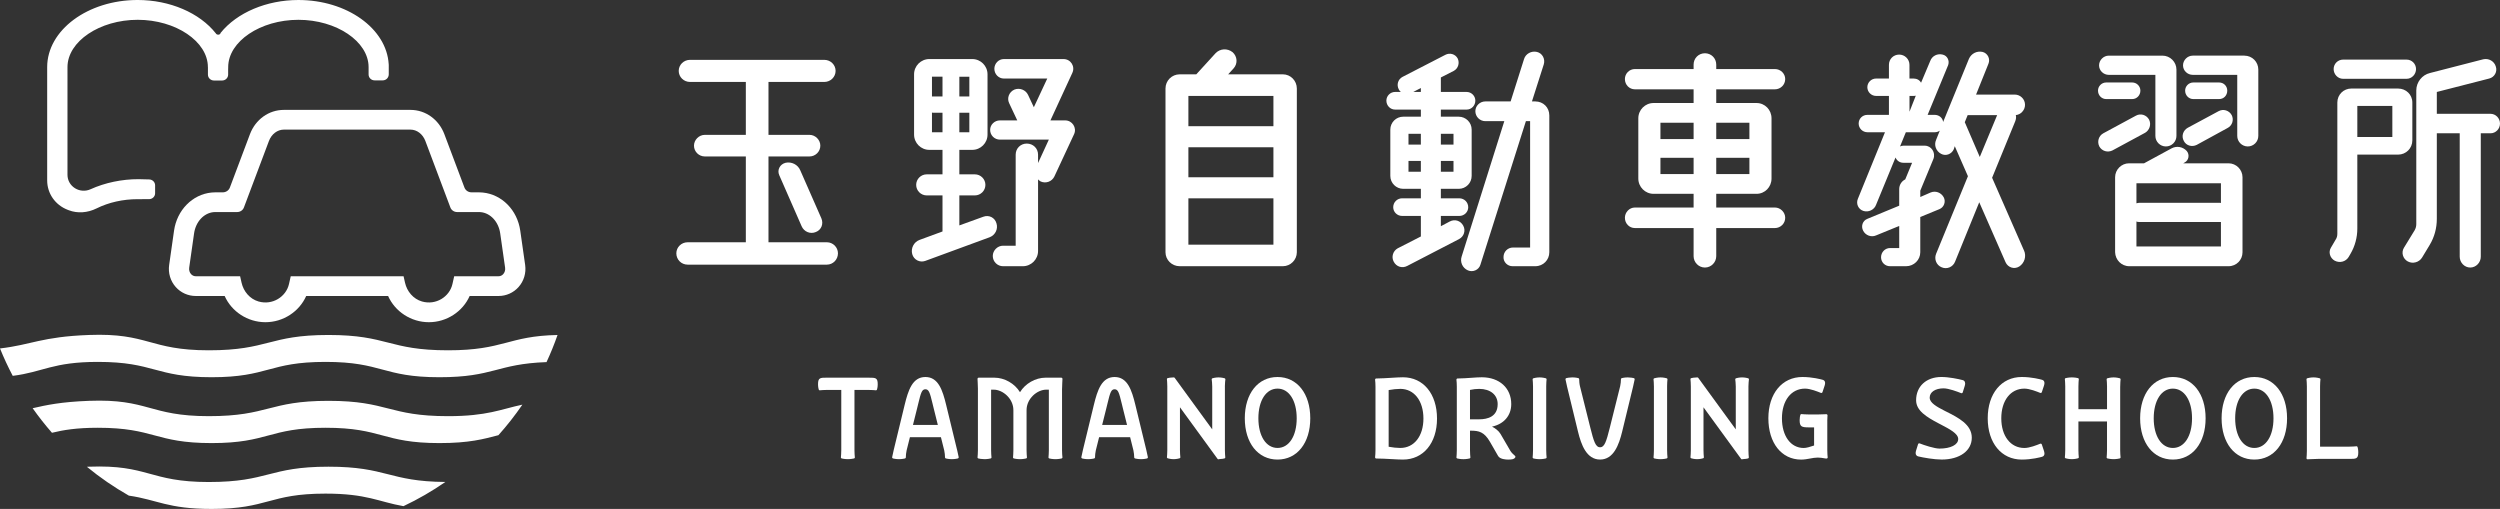
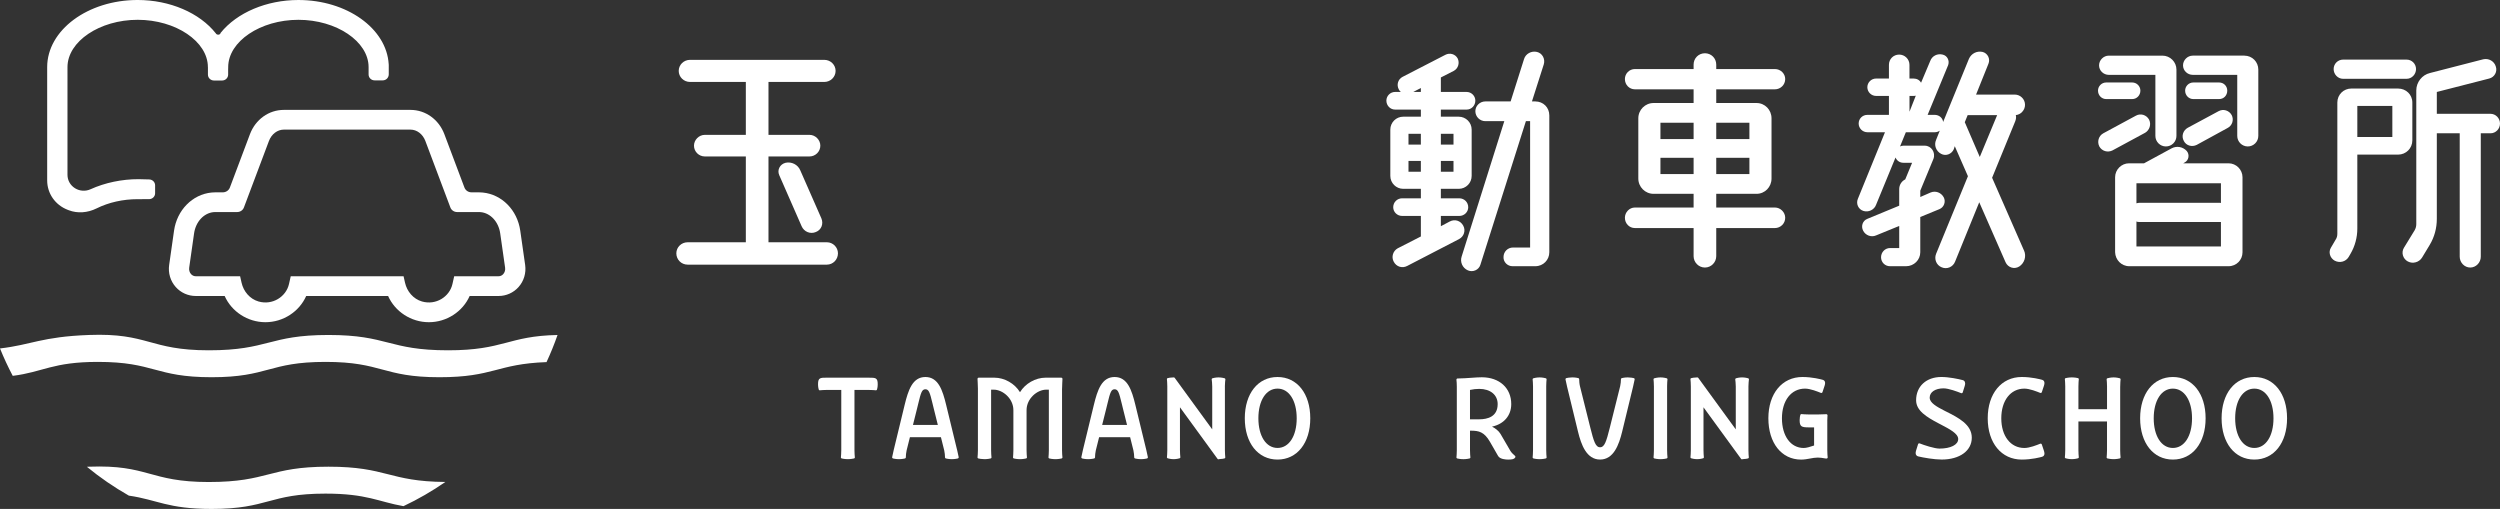
<svg xmlns="http://www.w3.org/2000/svg" id="_レイヤー_2" width="82.649mm" height="16.826mm" viewBox="0 0 234.281 47.695">
  <rect x="0" y="0" width="234.281" height="47.695" fill="#333333" stroke="none" />
  <defs>
    <style>.cls-1{fill:#fff;}</style>
  </defs>
  <g id="_レイヤー_1-2">
    <path class="cls-1" d="M77.491,22.703c.567,0,1.036.469,1.036,1.036,0,.592-.469,1.061-1.036,1.061h-13.049c-.592,0-1.061-.469-1.061-1.061,0-.567.469-1.036,1.061-1.036h5.452v-8.042h-3.848c-.543,0-1.011-.444-1.011-1.011,0-.543.469-1.012,1.011-1.012h3.848v-4.958h-5.229c-.592,0-1.061-.469-1.061-1.036s.469-1.036,1.061-1.036h12.58c.592,0,1.061.469,1.061,1.036s-.469,1.036-1.061,1.036h-5.229v4.958h3.848c.543,0,1.011.469,1.011,1.012,0,.567-.469,1.011-1.011,1.011h-3.848v8.042h5.476ZM73.618,15.254c.567-.123,1.159.173,1.381.716l1.973,4.49c.222.517,0,1.085-.518,1.283-.518.222-1.11-.025-1.332-.543l-2.097-4.785c-.222-.494.074-1.036.592-1.16Z" />
-     <path class="cls-1" d="M93.381,20.927c.173.543-.123,1.11-.641,1.307l-6.044,2.22c-.493.172-1.061-.099-1.209-.642s.148-1.135.691-1.332l2.146-.789v-3.379h-1.48c-.543,0-.987-.444-.987-.987s.444-.987.987-.987h1.48v-2.294h-1.233c-.789,0-1.431-.641-1.431-1.431v-5.649c0-.789.641-1.431,1.431-1.431h4.021c.789,0,1.431.642,1.431,1.431v5.649c0,.79-.641,1.431-1.431,1.431h-1.209v2.294h1.455c.543,0,.987.444.987.987s-.444.987-.987.987h-1.455v2.812l2.245-.813c.518-.198,1.085.074,1.233.617ZM88.324,7.187h-.987v1.85h.987v-1.85ZM87.337,12.392h.987v-1.825h-.863c-.025,0-.074,0-.124-.024v1.85ZM90.84,9.038v-1.85h-.937v1.85h.937ZM89.902,12.392h.937v-1.825h-.937v1.825ZM99.819,11.282c.666,0,1.11.691.839,1.283l-1.85,3.972c-.222.469-.789.691-1.283.469-.098-.05-.172-.124-.246-.198v6.709c0,.79-.641,1.431-1.431,1.431h-1.85c-.518,0-.962-.419-.962-.962,0-.517.444-.961.962-.961h1.184v-8.535c0-.592.469-1.036,1.036-1.036.592,0,1.061.444,1.061,1.036v.79l1.011-2.196h-4.588c-.494,0-.913-.395-.913-.913,0-.493.419-.888.913-.888h1.628l-.765-1.628c-.222-.469,0-1.036.493-1.258.493-.198,1.061.024,1.283.494l.543,1.159,1.258-2.689h-4.07c-.493,0-.888-.419-.888-.913s.395-.913.888-.913h5.6c.666,0,1.11.691.814,1.307l-2.047,4.44h1.381Z" />
-     <path class="cls-1" d="M120.223,6.965c.715,0,1.307.592,1.307,1.332v15.343c0,.715-.592,1.307-1.307,1.307h-9.67c-.74,0-1.332-.592-1.332-1.307v-15.343c0-.74.592-1.332,1.332-1.332h1.554l1.801-1.973c.42-.444,1.11-.494,1.604-.099.444.395.493,1.061.099,1.505l-.518.568h5.131ZM119.335,8.988h-7.968v2.837h7.968v-2.837ZM111.367,13.798v2.812h7.968v-2.812h-7.968ZM111.367,22.925h7.968v-4.341h-7.968v4.341Z" />
    <path class="cls-1" d="M137.124,21.149c.247.444.074,1.011-.395,1.258l-4.859,2.516c-.469.246-1.011.074-1.258-.395-.246-.444-.074-1.012.37-1.258l2.171-1.11v-1.924h-1.752c-.469,0-.839-.37-.839-.814,0-.469.37-.839.839-.839h1.752v-.888h-1.653c-.666,0-1.209-.543-1.209-1.209v-4.342c0-.666.543-1.209,1.209-1.209h1.653v-.666h-2.418c-.444,0-.814-.37-.814-.839,0-.444.37-.814.814-.814h.543c-.099-.074-.148-.148-.197-.246-.222-.42-.074-.938.345-1.16l4.021-2.072c.419-.222.937-.074,1.159.345.197.42.049.938-.37,1.16l-1.209.617v1.357h2.417c.444,0,.814.37.814.814,0,.469-.37.839-.814.839h-2.417v.666h1.677c.666,0,1.209.543,1.209,1.209v4.342c0,.666-.543,1.209-1.209,1.209h-1.677v.888h1.726c.469,0,.839.369.839.839,0,.444-.37.814-.839.814h-1.726v.961l.839-.444c.469-.246,1.011-.074,1.258.395ZM131.993,12.54v1.012h1.159v-1.012h-1.159ZM131.993,16.092h1.159v-1.011h-1.159v1.011ZM132.437,8.618h.715v-.37l-.715.37ZM136.211,12.54h-1.184v1.012h1.184v-1.012ZM136.211,16.092v-1.011h-1.184v1.011h1.184ZM143.883,9.506c.74,0,1.307.567,1.307,1.307v12.827c0,.715-.567,1.307-1.307,1.307h-2.146c-.469,0-.863-.395-.839-.863,0-.494.395-.888.888-.888h1.604v-11.841h-.395l-4.268,13.469c-.148.469-.691.715-1.159.517-.518-.221-.765-.789-.592-1.307l3.996-12.679h-1.776c-.518,0-.937-.419-.937-.937,0-.494.419-.913.937-.913h2.368l1.258-3.972c.148-.494.691-.79,1.209-.666s.789.666.641,1.16l-1.11,3.478h.32Z" />
    <path class="cls-1" d="M166.334,19.447c.518,0,.962.444.962.962,0,.543-.444.962-.962.962h-5.501v2.639c0,.567-.469,1.061-1.061,1.061s-1.061-.494-1.061-1.061v-2.639h-5.501c-.518,0-.937-.42-.937-.962,0-.518.419-.962.937-.962h5.501v-1.283h-3.75c-.789,0-1.431-.642-1.431-1.431v-5.649c0-.79.641-1.431,1.431-1.431h3.75v-1.283h-5.501c-.518,0-.937-.42-.937-.962,0-.518.419-.938.937-.938h5.501v-.419c0-.592.469-1.061,1.061-1.061s1.061.469,1.061,1.061v.419h5.501c.518,0,.962.42.962.938,0,.543-.444.962-.962.962h-5.501v1.283h3.774c.789,0,1.406.641,1.406,1.431v5.649c0,.789-.617,1.431-1.406,1.431h-3.774v1.283h5.501ZM158.712,11.504h-3.108v1.53h3.108v-1.53ZM155.604,16.314h3.108v-1.529h-3.108v1.529ZM163.941,11.504h-3.108v1.53h3.108v-1.53ZM160.833,16.314h3.108v-1.529h-3.108v1.529Z" />
    <path class="cls-1" d="M189.674,23.468c.246.543.049,1.184-.444,1.505-.469.295-1.061.098-1.283-.395l-2.467-5.624-2.269,5.575c-.197.493-.765.739-1.258.518-.493-.198-.715-.765-.518-1.258l2.985-7.277-1.233-2.812-.098.296c-.198.443-.74.665-1.184.419-.469-.246-.691-.814-.469-1.307l.345-.864c-.148.099-.296.148-.469.148h-2.713c-.024.05-.024.099-.049.124l-.493,1.209c.098-.05.197-.074.32-.074h1.998c.617,0,1.036.641.814,1.233l-1.184,2.861c-.025.05-.025.074-.05.124v.592l.962-.42c.469-.197.987,0,1.233.444.222.42.024.938-.395,1.11l-1.801.74v3.305c0,.715-.592,1.307-1.332,1.307h-1.505c-.469,0-.839-.37-.839-.839s.37-.863.839-.863h.863v-2.072l-2.171.888c-.444.197-.987,0-1.209-.444-.222-.42-.049-.938.395-1.11l2.985-1.233v-1.554c0-.395.222-.74.567-.913l.641-1.554h-.814c-.345,0-.617-.197-.74-.493l-1.826,4.44c-.173.469-.715.715-1.184.567-.469-.148-.715-.666-.518-1.135l2.541-6.241h-1.653c-.444,0-.814-.37-.814-.814,0-.469.37-.813.814-.813h2.023v-1.776h-1.209c-.444,0-.814-.37-.814-.814s.37-.814.814-.814h1.209v-1.283c0-.543.419-.962.962-.962.518,0,.962.42.962.962v1.283h.395c.296,0,.567.148.691.395l.863-2.048c.173-.469.666-.715,1.159-.592.444.099.666.568.518.987l-1.924,4.662h.666c.395,0,.74.271.789.665l2.418-5.92c.222-.494.74-.765,1.283-.642.469.124.74.642.543,1.11l-1.159,2.886h3.626c.518,0,.962.42.962.962,0,.494-.395.913-.863.962.049.172.024.37-.05.567l-2.171,5.304,2.985,6.809ZM179.338,8.988h-.395v1.48l.592-1.505c-.049.024-.123.024-.197.024ZM184.148,11.504l1.381,3.207,1.628-3.922h-2.763l-.271.666q0,.024.025.049Z" />
    <path class="cls-1" d="M197.374,9.284c-.419,0-.765-.346-.765-.79,0-.419.345-.765.765-.765h2.442c.419,0,.765.346.765.765,0,.444-.345.79-.765.79h-2.442ZM201.395,11.208c.222.444.049.987-.37,1.234l-3.059,1.653c-.444.222-.987.074-1.233-.37-.222-.444-.074-.987.37-1.233l3.059-1.653c.444-.247.987-.074,1.233.369ZM197.621,7.015c-.494,0-.913-.395-.913-.888s.419-.913.913-.913h5.032c.715,0,1.307.592,1.307,1.307v6.216c0,.543-.444.987-.987.987s-.987-.444-.987-.987v-5.723h-4.366ZM208.844,15.303c.715,0,1.307.592,1.307,1.307v7.031c0,.715-.567,1.307-1.307,1.307h-9.3c-.74,0-1.307-.592-1.332-1.307v-7.031c0-.715.592-1.307,1.307-1.307h1.406l2.59-1.406c.469-.246,1.036-.148,1.406.247.296.345.197.887-.197,1.085l-.124.074h4.243ZM200.211,17.178v1.875c.099-.025.198-.05.296-.05h7.474c.049,0,.099,0,.148.024v-1.85h-7.918ZM200.211,23.098h7.918v-2.294h-7.622c-.098,0-.197,0-.296-.05v2.344ZM204.651,13.206c-.247-.444-.074-.987.37-1.233l2.886-1.554c.444-.246.987-.074,1.233.37.222.444.049.987-.395,1.209l-2.886,1.579c-.444.222-.987.074-1.209-.37ZM210.325,5.214c.74,0,1.307.592,1.307,1.307v6.216c0,.543-.444.987-.987.987s-.987-.444-.987-.987v-5.723h-4.169c-.493,0-.913-.395-.913-.888s.419-.913.913-.913h4.835ZM205.539,9.284c-.419,0-.765-.346-.765-.79,0-.419.345-.765.765-.765h2.418c.444,0,.765.346.765.765,0,.444-.321.79-.765.79h-2.418Z" />
    <path class="cls-1" d="M220.343,8.298h4.391c.74,0,1.332.567,1.332,1.307v3.552c0,.74-.592,1.332-1.332,1.332h-3.824v6.931c0,.839-.222,1.653-.641,2.368l-.172.296c-.271.444-.839.592-1.307.345-.444-.246-.617-.813-.345-1.233l.419-.716c.123-.172.173-.37.173-.567v-12.309c0-.74.592-1.307,1.307-1.307ZM226.412,6.472c0,.494-.395.913-.888.913h-5.945c-.493,0-.888-.42-.888-.913s.395-.887.888-.887h5.945c.493,0,.888.395.888.887ZM220.911,12.836h3.281v-2.911h-3.281v2.911ZM234.281,11.578c0,.494-.395.913-.888.913h-.913v11.568c0,.543-.444,1.012-.987,1.012s-.987-.469-.987-1.012v-11.568h-2.146v8.017c0,.864-.222,1.702-.666,2.442l-.715,1.184c-.271.444-.863.617-1.332.37-.469-.246-.641-.839-.37-1.283l1.011-1.653c.098-.172.148-.37.148-.567v-12.531c0-.765.543-1.455,1.283-1.628l4.983-1.283c.518-.123,1.036.173,1.184.666.172.494-.124,1.012-.617,1.135l-4.909,1.258v2.047h5.032c.494,0,.888.42.888.913Z" />
    <path class="cls-1" d="M40.191,30.194c-1.673,0-3.174-.999-3.821-2.457h-7.675c-.647,1.459-2.148,2.457-3.821,2.457s-3.174-.999-3.821-2.457h-2.717c-.711,0-1.39-.305-1.863-.835-.503-.562-.729-1.318-.621-2.073l.458-3.216c.275-1.926,1.72-3.395,3.513-3.571.123-.012.244-.019.366-.019h.694c.294,0,.557-.179.659-.449l1.88-4.997c.521-1.384,1.769-2.279,3.178-2.279h11.864c1.41,0,2.657.895,3.178,2.279l1.88,4.997c.101.269.364.449.659.449h.694c.122,0,.243.007.362.019,1.798.177,3.242,1.645,3.516,3.571l.459,3.216c.108.754-.118,1.51-.621,2.073-.474.531-1.153.835-1.863.835h-2.717c-.647,1.459-2.148,2.457-3.821,2.457ZM27.248,25.887h10.571l.137.608c.183.814.771,1.522,1.591,1.758,1.297.373,2.583-.435,2.854-1.64l.163-.726h4.165c.162,0,.319-.072.432-.2.142-.16.206-.38.174-.605l-.459-3.216c-.154-1.079-.904-1.896-1.826-1.987-.056-.005-.115-.008-.175-.008h-2.038c-.282,0-.534-.172-.631-.43l-2.343-6.229c-.244-.648-.793-1.066-1.398-1.066h-11.864c-.605,0-1.154.419-1.398,1.066l-2.343,6.229c-.097.258-.349.43-.631.43h-2.038c-.06,0-.119.003-.179.008-.917.091-1.669.908-1.823,1.987l-.458,3.216c-.032.226.031.446.173.605.114.127.271.2.433.2h4.165l.137.608c.183.814.771,1.522,1.591,1.758,1.297.373,2.583-.435,2.854-1.64l.163-.726Z" />
    <path class="cls-1" d="M41.99,32.827c-5.605,0-5.605-1.436-11.21-1.436s-5.605,1.436-11.21,1.436-5.637-1.646-11.239-1.436c-4.452.167-5.353.917-8.331,1.263.356.879.754,1.735,1.193,2.567,2.847-.354,3.736-1.307,7.967-1.307,5.335,0,5.335,1.436,10.671,1.436s5.336-1.436,10.671-1.436,5.336,1.436,10.673,1.436c5.116,0,5.331-1.243,10.041-1.417.384-.826.728-1.674,1.031-2.541-4.664.091-4.995,1.435-10.258,1.435Z" />
-     <path class="cls-1" d="M30.78,37.563c-5.605,0-5.605,1.436-11.21,1.436s-5.637-1.646-11.239-1.436c-2.594.097-3.979.393-5.272.691.564.799,1.168,1.567,1.811,2.302,1.059-.26,2.306-.47,4.292-.47,5.335,0,5.335,1.436,10.671,1.436s5.336-1.436,10.671-1.436,5.336,1.436,10.673,1.436c2.802,0,4.13-.374,5.532-.74.808-.903,1.558-1.858,2.244-2.862-2.015.427-3.291,1.079-6.961,1.079-5.605,0-5.605-1.436-11.21-1.436Z" />
    <path class="cls-1" d="M19.57,45.171c-5.606,0-5.637-1.646-11.239-1.436-.066.003-.122.007-.187.009,1.226,1.01,2.543,1.911,3.931,2.702,2.685.389,3.626,1.247,7.756,1.247,5.336,0,5.336-1.436,10.671-1.436,3.892,0,4.952.762,7.307,1.176,1.375-.65,2.686-1.41,3.927-2.267-5.341-.045-5.441-1.432-10.956-1.432-5.605,0-5.605,1.436-11.21,1.436Z" />
    <path class="cls-1" d="M36.431,6.083s-.004-.059-.005-.067c-.196-3.34-3.911-6.016-8.463-6.016-2.977,0-5.758,1.179-7.289,3.082-.004.017-.009.033-.016.049-.069.162-.354.154-.431-.003-1.523-1.931-4.326-3.129-7.326-3.129C8.226,0,4.421,2.822,4.421,6.29v10.616c0,1.225.755,2.307,1.923,2.756l.105.04c.809.311,1.756.248,2.601-.172,1.14-.566,2.473-.865,3.853-.865.011,0,.107,0,.153,0l.915-.003c.312,0,.565-.246.565-.551v-.745c0-.304-.253-.551-.565-.551,0,0-.862-.022-.986-.024-1.553-.005-3.161.334-4.499.943-.472.214-1.017.179-1.456-.093-.442-.274-.706-.744-.706-1.256V6.29c0-2.404,3.013-4.435,6.579-4.435s6.579,2.031,6.579,4.435c0,.01.004.018.004.028v.676c0,.304.253.551.565.551h.764c.312,0,.565-.247.565-.551v-.553c0-.015.005-.029.005-.044v-.106c0-2.404,3.013-4.435,6.579-4.435s6.568,2.024,6.578,4.422v.704c0,.304.253.55.564.55h.761c.312,0,.553-.242.564-.55,0-.07.003-.83,0-.9Z" />
    <path class="cls-1" d="M119.721,35.33c-1.835,0-3.068,1.555-3.068,3.869s1.233,3.868,3.068,3.868,3.068-1.554,3.068-3.868-1.233-3.869-3.068-3.869ZM121.517,39.198c0,1.663-.722,2.78-1.796,2.78s-1.795-1.117-1.795-2.78.722-2.781,1.795-2.781,1.796,1.117,1.796,2.781Z" />
    <path class="cls-1" d="M89.688,42.152l-1.022-4.211c-.334-1.376-.734-2.611-1.944-2.611s-1.61,1.235-1.944,2.611l-1.021,4.211c-.059.24-.149.681-.149.681-.012.057.021.113.077.131.045.014.301.066.563.066s.521-.053.564-.067c.047-.015.079-.058.079-.107v-.05c0-.109.021-.406.071-.6l.308-1.232h2.908l.308,1.232c.047.189.071.487.071.6v.05c0,.049.032.093.079.107.043.014.303.067.564.067.262,0,.518-.053.563-.066.055-.018.088-.074.077-.131,0,0-.091-.441-.149-.681ZM86.09,39.824h0s-.535,0-.535,0l.227-.907h0l.151-.602c.046-.183.087-.353.124-.508.244-1.009.337-1.328.664-1.328.329,0,.423.321.668,1.336.037.153.077.319.122.499l.377,1.51h-1.798Z" />
    <path class="cls-1" d="M99.529,36.428c0-.24.037-.911.037-.917.002-.031-.009-.062-.031-.084-.021-.023-.051-.035-.082-.035h-1.466c-.954,0-1.911.551-2.401,1.362-.49-.811-1.448-1.362-2.401-1.362h-1.466c-.031,0-.061.012-.082.035-.021.022-.033.053-.031.084,0,.007.037.677.037.917v5.75c0,.237-.023.599-.032.642-.01.029-.007.06.007.087.014.027.038.047.067.056.052.016.324.066.575.066.256,0,.526-.05.577-.067.029-.009.054-.026.067-.053.014-.027.017-.055.008-.084-.01-.049-.033-.41-.033-.648v-5.662h.244c.853,0,1.844.838,1.844,1.919v3.743c0,.239-.023.6-.031.642-.01.029-.007.06.006.087.014.027.038.047.066.056.051.017.321.067.577.067.254,0,.524-.05.575-.067.059-.019.094-.076.075-.135-.009-.044-.033-.407-.033-.65v-3.743c0-1.08.992-1.919,1.845-1.919h.244v5.662c0,.238-.023.599-.031.642-.01.029-.007.06.007.087.013.027.037.047.066.057.051.016.322.066.576.066.252,0,.524-.05.576-.066.029-.009.054-.026.068-.053.014-.027.017-.055.008-.084-.011-.049-.034-.411-.034-.648v-5.75Z" />
    <path class="cls-1" d="M107.419,42.152l-1.022-4.211c-.334-1.376-.734-2.611-1.944-2.611s-1.61,1.235-1.944,2.611l-1.022,4.211c-.059.24-.149.681-.149.681-.012.057.021.113.077.131.045.014.301.066.563.066s.521-.053.564-.067c.047-.015.079-.058.079-.107v-.05c0-.109.021-.406.071-.6l.308-1.232h2.908l.308,1.232c.047.189.071.487.071.6v.05c0,.049.032.093.078.107.043.014.303.067.564.067.262,0,.518-.053.563-.066.055-.018.088-.074.077-.131,0,0-.091-.441-.149-.681ZM103.862,39.824h0s-.577,0-.577,0l.037-.148.341-1.361c.046-.183.087-.353.124-.508.244-1.009.337-1.328.664-1.328.329,0,.423.321.668,1.336.037.153.077.319.122.499l.377,1.51h-1.757Z" />
    <path class="cls-1" d="M114.786,36.219c0-.237.034-.588.043-.628.02-.059-.012-.123-.071-.144-.037-.012-.296-.08-.566-.08-.268,0-.528.067-.565.08-.029.01-.053.027-.066.054-.013.027-.016.055-.006.083.011.046.045.397.045.634v4.017l-3.514-4.823c-.021-.029-.055-.046-.092-.046-.253,0-.51.049-.565.067-.029.01-.053.026-.066.054-.013.027-.016.054-.006.083.01.049.033.41.033.648v5.959c0,.251-.024.592-.031.629-.02.059.012.123.071.143.047.016.293.08.553.08.258,0,.507-.064.554-.08.059-.02.093-.077.073-.137-.009-.043-.034-.391-.034-.636v-4.01l3.526,4.839c.019.026.048.037.079.037.016,0,.032-.003.048-.008.006-.002.012-.005.017-.008.226-.007.449-.049.5-.066.059-.019.093-.076.075-.135-.008-.044-.033-.407-.033-.65v-5.959Z" />
-     <path class="cls-1" d="M131.474,35.355c-.277,0-.673.024-1.092.05-.457.028-.929.057-1.325.061h-.082c-.033,0-.065.015-.086.04-.022.026-.031.059-.025.092.019.112.036.413.036.646v5.935c0,.228-.018.554-.036.658-.005.033.004.066.025.092.022.026.053.04.087.04h.03c.411,0,.909.028,1.391.054.412.023.802.044,1.078.044,1.909,0,3.191-1.545,3.191-3.844,0-2.314-1.283-3.868-3.191-3.868ZM131.228,41.979c-.301,0-.725-.042-1.094-.113v-5.312c.356-.068.775-.112,1.094-.112,1.295,0,2.165,1.118,2.165,2.78,0,1.648-.87,2.756-2.165,2.756Z" />
    <path class="cls-1" d="M141.937,42.684c-.088-.078-.295-.26-.388-.419l-.933-1.603c-.173-.295-.508-.541-.796-.683,1.108-.235,1.803-1.03,1.803-2.11,0-1.504-1.109-2.514-2.76-2.514-.278,0-.623.024-.989.05-.397.028-.807.057-1.194.061h-.082c-.033,0-.065.014-.086.04-.021.025-.031.059-.025.091.018.111.035.419.035.647v5.935c0,.25-.024.605-.031.643-.009.029-.007.059.007.086.014.027.037.047.066.056.051.017.321.067.576.067s.525-.05.576-.067c.029-.009.053-.026.067-.053.014-.027.017-.054.008-.083-.009-.044-.033-.399-.033-.649v-1.82h.132c.672.012,1.19.093,1.739,1.046l.762,1.325c.181.314.753.338.924.338.25,0,.561,0,.685-.203.027-.044.021-.101-.016-.138-.007-.007-.023-.021-.045-.041ZM138.616,39.295h-.86v-2.755c.287-.064.583-.097.86-.097,1.053,0,1.734.56,1.734,1.426,0,1.179-.943,1.426-1.734,1.426Z" />
    <path class="cls-1" d="M144.899,36.219c0-.239.022-.587.031-.628.02-.059-.012-.123-.071-.144-.05-.017-.321-.08-.579-.08s-.528.063-.577.08c-.058.02-.091.077-.073.135.009.044.033.393.033.637v5.959c0,.243-.025.606-.032.644-.018.059.015.122.074.141.051.017.321.067.575.067.256,0,.526-.05.577-.067.029-.009.054-.026.067-.053.014-.027.017-.055.008-.084-.01-.049-.033-.41-.033-.648v-5.959Z" />
    <path class="cls-1" d="M153.108,35.434c-.056-.019-.314-.067-.565-.067-.258,0-.519.051-.566.067-.046.016-.076.059-.076.107v.049c0,.109-.021.406-.071.601l-.972,3.89c-.326,1.304-.499,1.836-.912,1.836s-.587-.532-.913-1.836l-.972-3.891c-.054-.213-.071-.497-.071-.601v-.049c0-.048-.031-.091-.076-.107-.048-.016-.309-.067-.566-.067-.251,0-.509.049-.565.067-.054.018-.087.074-.075.13,0,0,.087.426.149.681l1.022,4.211c.295,1.215.797,2.61,2.068,2.61s1.772-1.395,2.067-2.61l1.022-4.211c.059-.244.149-.681.149-.681.012-.056-.02-.112-.075-.13Z" />
    <path class="cls-1" d="M156.227,36.219c0-.239.022-.587.031-.628.02-.059-.012-.123-.07-.144-.05-.017-.321-.08-.578-.08s-.528.063-.578.08c-.058.02-.092.077-.073.135.009.044.033.393.033.637v5.959c0,.243-.025.606-.032.644-.018.059.015.122.074.141.051.017.321.067.576.067s.525-.05.576-.067c.029-.009.054-.026.067-.053.014-.027.017-.055.008-.084-.01-.049-.033-.41-.033-.648v-5.959Z" />
    <path class="cls-1" d="M163.892,35.591c.02-.059-.012-.123-.071-.144-.037-.012-.296-.08-.566-.08s-.526.066-.565.08c-.055.018-.086.081-.073.138.011.047.046.398.046.634v4.017l-3.514-4.823c-.021-.029-.055-.046-.092-.046-.252,0-.51.049-.565.067-.029.009-.053.026-.066.053-.013.027-.017.055-.007.083.01.049.033.411.033.648v5.959c0,.245-.025.592-.032.629-.02.06.012.123.071.143.047.016.295.08.553.08.261,0,.503-.063.553-.08.029-.009.053-.026.066-.053.013-.027.016-.055.007-.083-.009-.043-.033-.391-.033-.636v-4.01l3.527,4.84c.019.026.048.037.078.037.016,0,.032-.003.048-.008.006-.002.012-.005.017-.008.227-.007.449-.049.5-.066.059-.019.093-.076.075-.135-.009-.044-.033-.407-.033-.65v-5.959c0-.237.034-.588.043-.628Z" />
    <path class="cls-1" d="M171.237,39.444c0-.174.012-.341.019-.435.003-.041.005-.07.005-.082,0-.063-.05-.113-.113-.113-.011,0-.056.002-.121.005-.162.007-.453.02-.629.02h-.899c-.248,0-.604-.024-.642-.031-.06-.017-.121.013-.141.071-.025.074-.067.26-.067.492,0,.599.171.679.851.679h.503v1.699c-.352.124-.721.232-.97.232-1.222,0-2.043-1.118-2.043-2.783s.87-2.781,2.166-2.781c.493,0,1.186.281,1.482.401.029.012.062.011.09-.002.029-.013.05-.037.06-.067l.201-.605c.023-.078.047-.167.047-.253,0-.155-.081-.261-.226-.3-.154-.044-.968-.262-1.9-.262-1.909,0-3.192,1.555-3.192,3.869s1.233,3.871,3.068,3.871c.304,0,.576-.051.84-.1.246-.046.479-.09.723-.09.235,0,.456.04.602.066.082.015.143.025.175.025h.037c.036,0,.071-.014.093-.043.021-.029.028-.064.017-.099-.01-.049-.033-.41-.033-.648v-2.734Z" />
    <path class="cls-1" d="M182.411,38.585l-.182-.093c-.762-.389-1.393-.75-1.393-1.227,0-.522.524-.872,1.303-.872.477,0,1.308.314,1.643.449.03.012.063.01.091-.003.028-.013.05-.038.059-.069l.188-.603c.026-.089.039-.165.039-.233,0-.221-.142-.291-.226-.313-.411-.109-1.295-.293-2.003-.293-1.416,0-2.367.877-2.367,2.182,0,.972.985,1.572,2.083,2.15l.218.114c.846.442,1.644.86,1.644,1.368,0,.536-.706.896-1.758.896-.455,0-1.446-.322-1.852-.486-.029-.012-.062-.011-.091.003-.029.013-.05.038-.06.068l-.188.602c-.026.087-.039.166-.039.233,0,.157.088.273.239.312.478.114,1.498.294,2.2.294,1.688,0,2.822-.823,2.822-2.047,0-1.234-1.259-1.872-2.369-2.435Z" />
    <path class="cls-1" d="M189.711,36.418c.493,0,1.186.281,1.483.401.029.012.063.011.09-.002.029-.013.05-.037.06-.067l.201-.606c.024-.082.046-.169.046-.253,0-.155-.081-.261-.226-.3-.154-.044-.968-.262-1.9-.262-1.909,0-3.191,1.555-3.191,3.869s1.282,3.87,3.191,3.87c.938,0,1.748-.218,1.898-.261.147-.039.228-.145.228-.299,0-.083-.023-.17-.048-.257l-.2-.601c-.01-.029-.031-.053-.06-.067-.027-.013-.06-.013-.09-.002-.322.13-.993.4-1.483.4-1.295,0-2.165-1.118-2.165-2.782s.87-2.781,2.165-2.781Z" />
    <path class="cls-1" d="M198.69,36.219c0-.239.022-.587.031-.628.02-.059-.012-.123-.071-.144-.05-.017-.321-.08-.578-.08s-.528.063-.578.08c-.059.021-.092.077-.072.137.01.049.033.397.033.636v2.128h-2.364s-.317,0-.317,0v-2.129c0-.237.023-.599.032-.641.009-.029.008-.06-.006-.087-.013-.027-.037-.048-.066-.057-.047-.016-.319-.067-.577-.067s-.531.052-.578.067c-.029.009-.053.026-.066.053-.013.027-.017.055-.007.083.01.049.033.411.033.648v5.959c0,.245-.025.592-.032.629-.02.06.012.123.071.143.053.018.32.08.578.08s.525-.062.577-.08c.059-.02.093-.077.073-.137-.009-.043-.033-.391-.033-.636v-2.683h2.68v2.683c0,.239-.023.6-.031.642-.01.029-.007.06.006.087.014.027.038.047.066.056.051.017.321.067.576.067s.525-.05.576-.067c.029-.009.054-.026.067-.053.014-.027.017-.055.008-.084-.01-.049-.033-.41-.033-.648v-5.959Z" />
    <path class="cls-1" d="M203.625,35.33c-1.835,0-3.068,1.555-3.068,3.869s1.233,3.868,3.068,3.868,3.068-1.554,3.068-3.868-1.233-3.869-3.068-3.869ZM203.625,41.979c-1.074,0-1.795-1.118-1.795-2.78s.722-2.781,1.795-2.781,1.796,1.117,1.796,2.781-.722,2.78-1.796,2.78Z" />
    <path class="cls-1" d="M211.259,35.33c-1.835,0-3.068,1.555-3.068,3.869s1.233,3.868,3.068,3.868,3.068-1.554,3.068-3.868-1.233-3.869-3.068-3.869ZM211.259,41.979c-1.074,0-1.796-1.118-1.796-2.78s.722-2.781,1.796-2.781,1.795,1.117,1.795,2.781-.722,2.78-1.795,2.78Z" />
-     <path class="cls-1" d="M220.934,41.896c-.02-.058-.079-.092-.135-.073-.044.009-.407.033-.65.033h-2.659c-.023,0-.047,0-.071,0v-5.638c0-.239.022-.587.031-.628.02-.059-.012-.123-.071-.144-.05-.017-.321-.08-.578-.08s-.528.063-.578.08c-.058.02-.092.077-.073.135.009.044.033.393.033.637v6.033c0,.248-.024.604-.031.642-.013.041-.008.086.022.116.022.022.049.034.077.034.01,0,.021-.002.032-.005.062-.01.688-.034.936-.034h2.93c.655,0,.852,0,.852-.618,0-.285-.061-.471-.067-.492Z" />
    <path class="cls-1" d="M81.402,35.391h-3.89c-.654,0-.852,0-.852.618,0,.271.055.456.066.49.009.029.026.054.053.067.026.013.054.016.083.007.049-.01.41-.033.648-.033h1.328v5.637c0,.25-.025.605-.032.643-.009.029-.007.06.007.087.014.026.038.046.066.056.051.016.322.066.576.066s.524-.05.576-.066c.029-.009.054-.026.068-.053.014-.027.017-.055.008-.084-.01-.049-.033-.41-.033-.648v-5.637h1.327c.238,0,.599.023.641.031.028.009.059.007.087-.006.027-.013.047-.037.057-.065.007-.02.067-.208.067-.491,0-.618-.197-.618-.852-.618Z" />
  </g>
</svg>